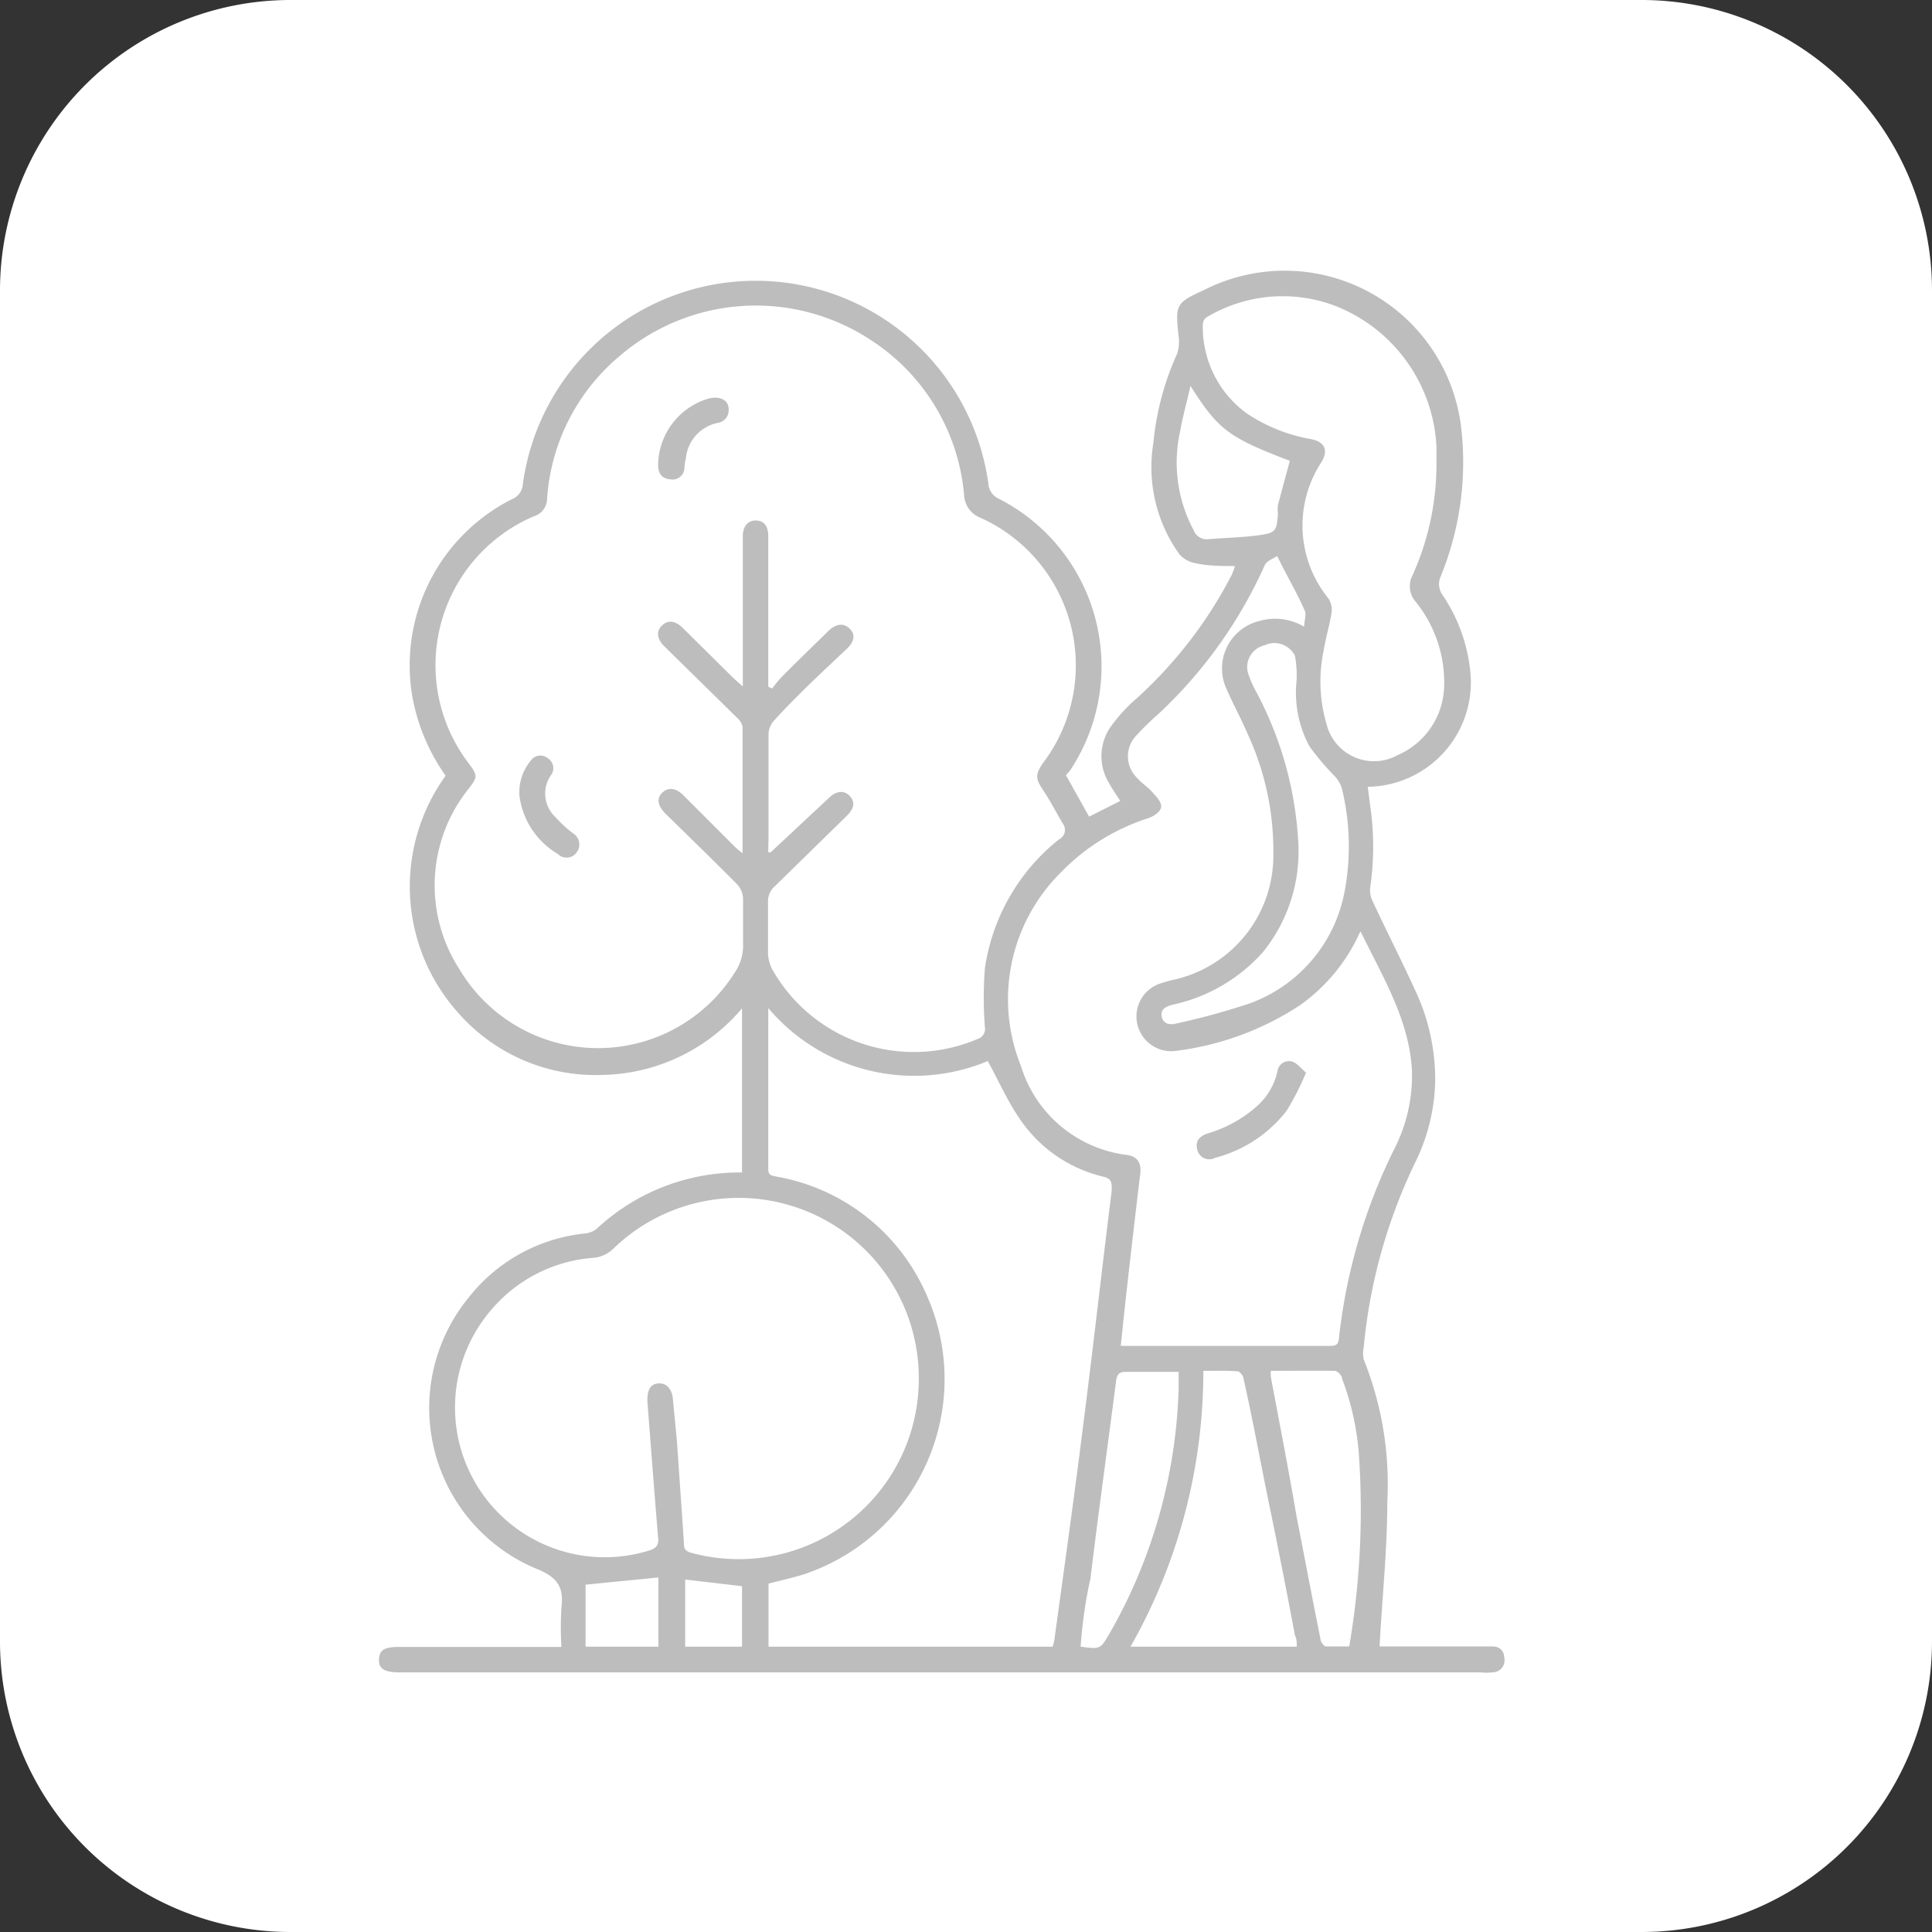
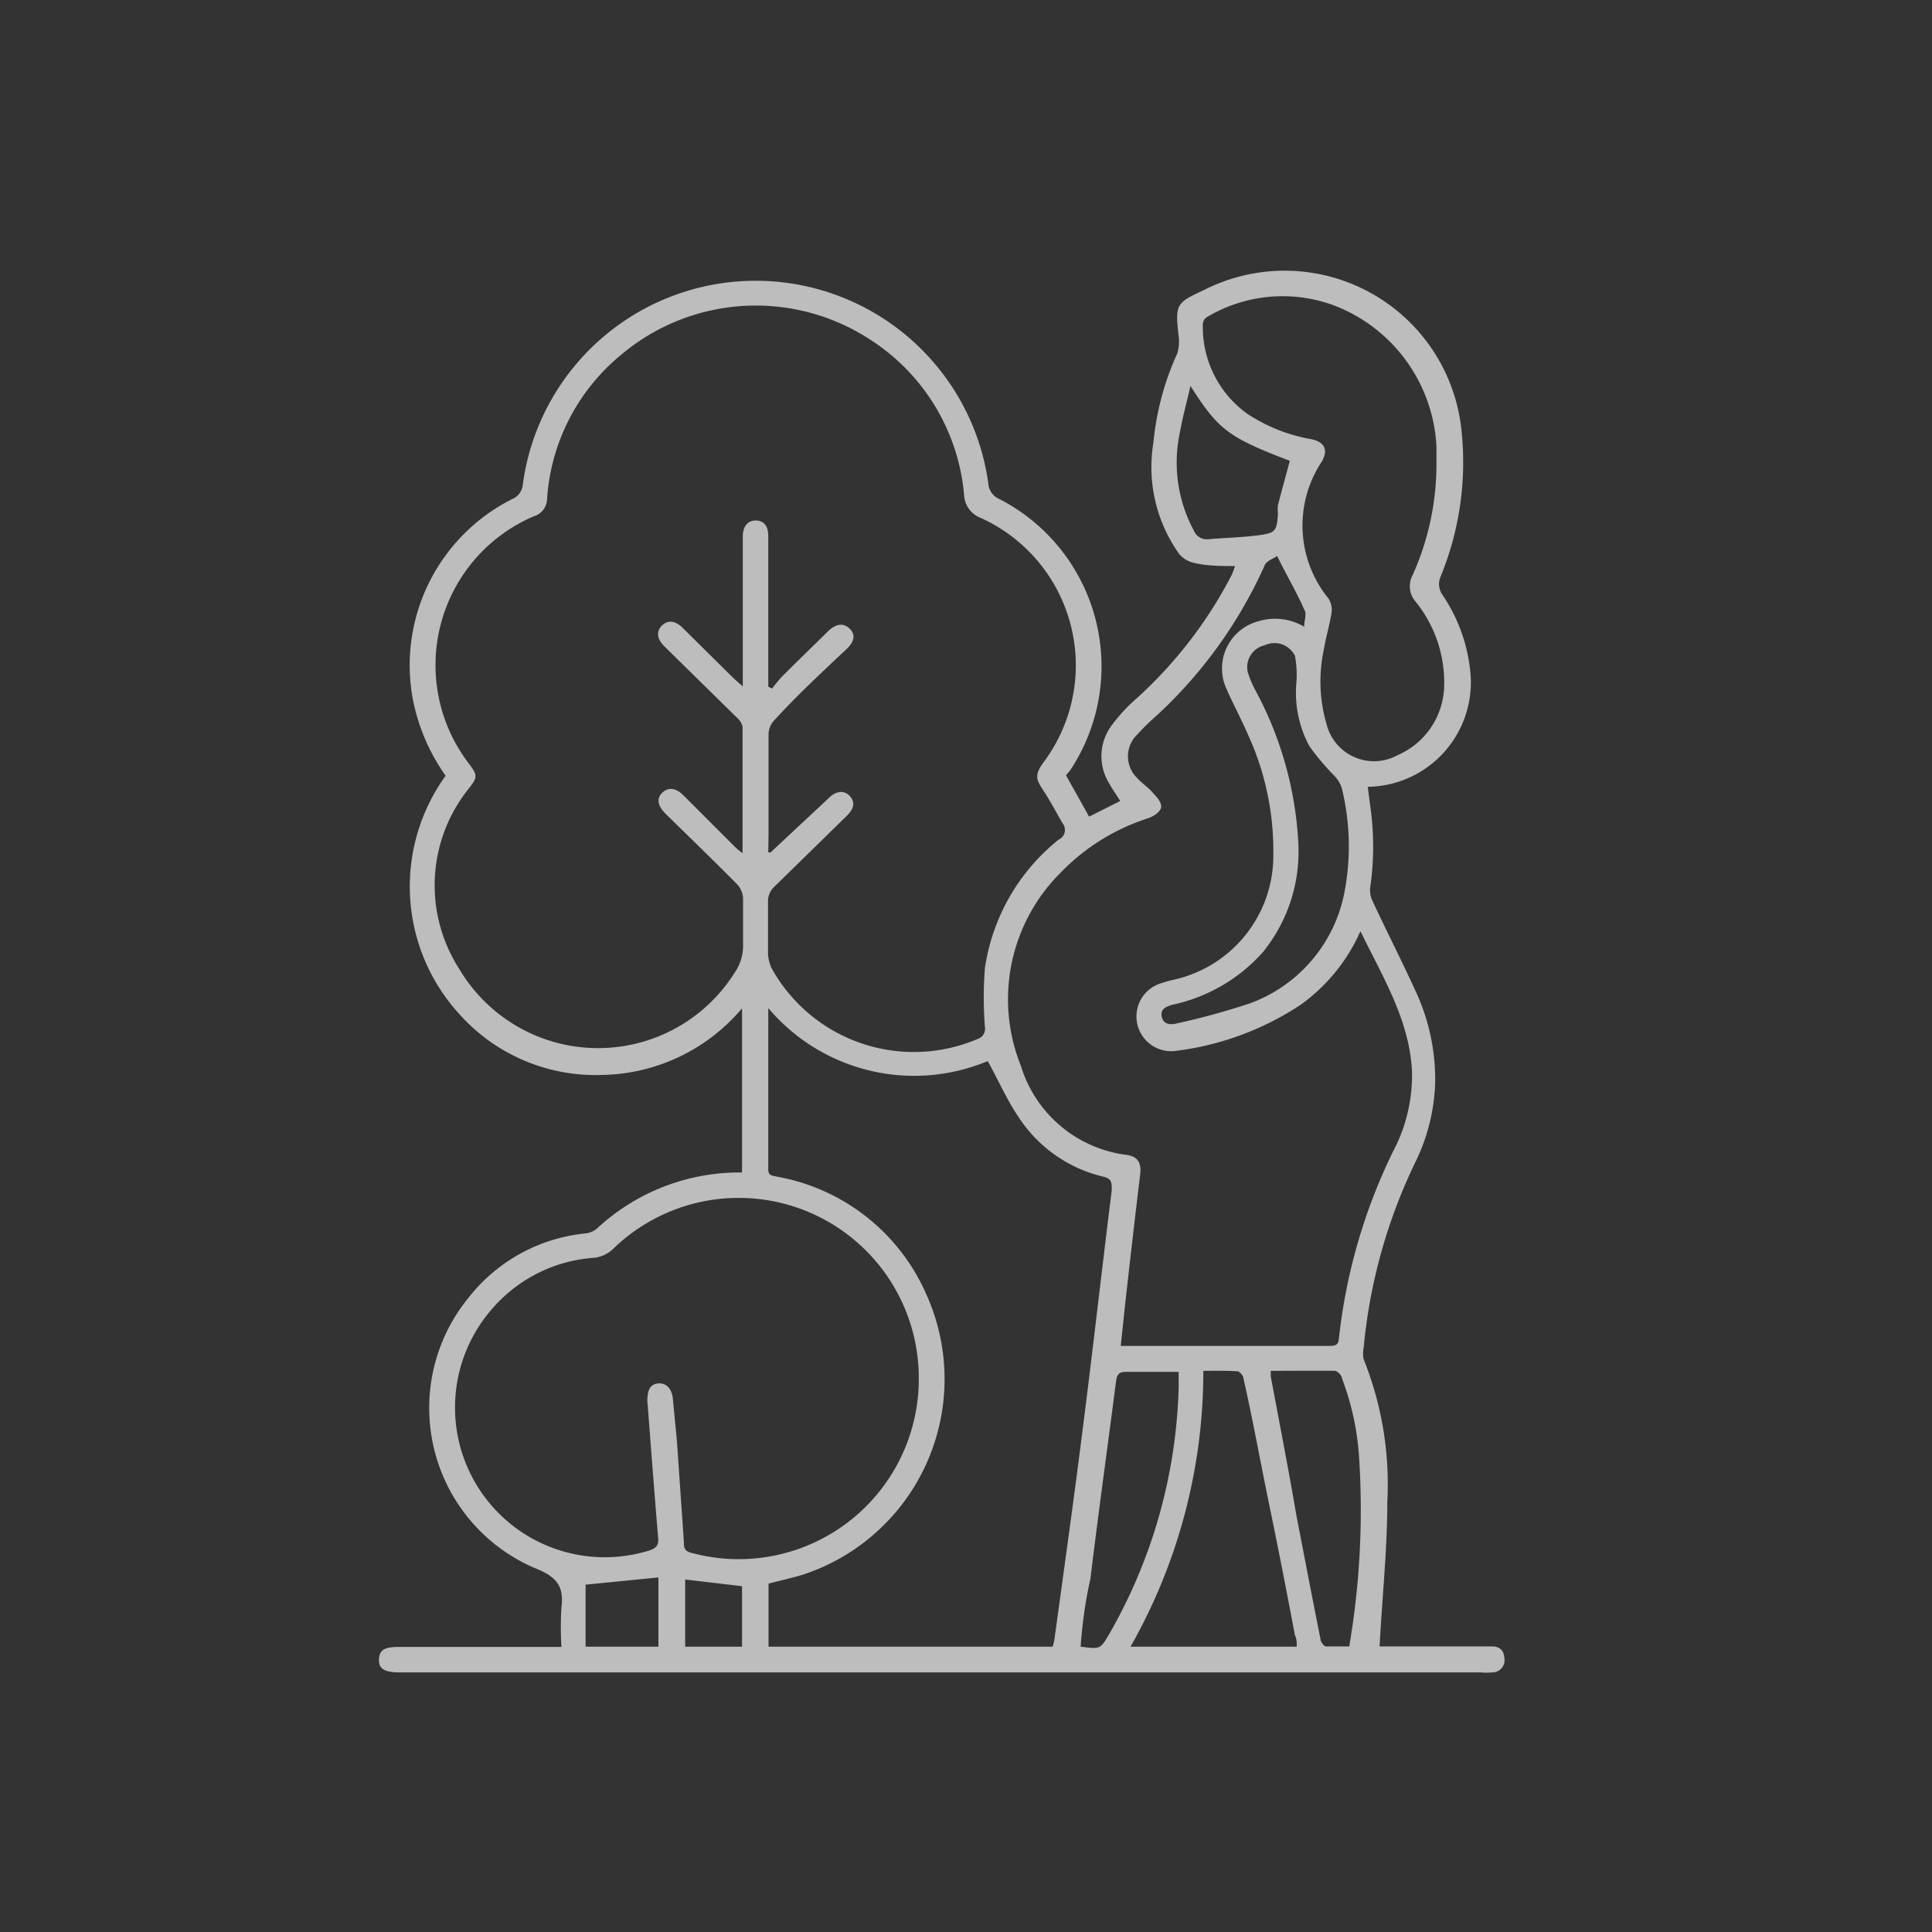
<svg xmlns="http://www.w3.org/2000/svg" viewBox="0 0 75.09 75.09">
  <rect x="0" y="0" width="75.09" height="75.09" fill="#333333" stroke="none" />
  <defs>
    <style>.cls-1{fill:#fff;}.cls-2{fill:#bdbdbd;}</style>
  </defs>
  <g id="Layer_2" data-name="Layer 2">
    <g id="Capa_1" data-name="Capa 1">
-       <path class="cls-1" d="M63.81,75.09H11.27A11.29,11.29,0,0,1,0,63.81V11.27A11.29,11.29,0,0,1,11.27,0H63.81A11.29,11.29,0,0,1,75.09,11.27V63.81A11.29,11.29,0,0,1,63.81,75.09Z" />
      <g id="dsMltU">
        <path class="cls-2" d="M41.43,30.13l.9,1.61,1.21-.61c-.15-.24-.31-.46-.44-.7a2,2,0,0,1,.14-2.28,6.33,6.33,0,0,1,.93-1,17,17,0,0,0,3.7-4.8A3.05,3.05,0,0,0,48,22c-.55,0-1.07,0-1.58-.12a1.06,1.06,0,0,1-.59-.35,5.81,5.81,0,0,1-1-4.33,10.76,10.76,0,0,1,.93-3.47A1.65,1.65,0,0,0,45.8,13c-.12-1.17-.09-1.23,1-1.73a6.91,6.91,0,0,1,10,5.43A11.71,11.71,0,0,1,56,22.39a.73.73,0,0,0,.07.74,6.44,6.44,0,0,1,1.09,3.15,4.06,4.06,0,0,1-4,4.3l.09.7a11.06,11.06,0,0,1,0,3.25,1,1,0,0,0,.12.54c.53,1.14,1.1,2.25,1.62,3.39a8.13,8.13,0,0,1,.79,3.61A7.52,7.52,0,0,1,55,45.19a21,21,0,0,0-2,7.2,1.08,1.08,0,0,0,0,.44,13,13,0,0,1,.92,5.53c0,1.86-.2,3.72-.3,5.63H58c.28,0,.46.16.47.46A.47.47,0,0,1,58,65a2.34,2.34,0,0,1-.46,0h-42c-.6,0-.83-.14-.81-.51s.21-.48.8-.48h5.72l.57,0a12.83,12.83,0,0,1,0-1.52c.1-.8-.14-1.19-1-1.53A6.77,6.77,0,0,1,18.2,50.45a6.6,6.6,0,0,1,4.54-2.51.86.86,0,0,0,.45-.18,8.13,8.13,0,0,1,5.54-2.19l.11,0V39.19a7.27,7.27,0,0,1-5.46,2.59,7.1,7.1,0,0,1-5.54-2.38,7.35,7.35,0,0,1-.52-9.25,7.7,7.7,0,0,1-1.28-3,7.23,7.23,0,0,1,3.86-7.75.67.67,0,0,0,.42-.57,9.13,9.13,0,0,1,18.09-.06.71.71,0,0,0,.44.63,7.31,7.31,0,0,1,2.73,10.56Zm-11.57,3,.09,0L32.23,31c.28-.27.59-.29.8-.06s.17.48-.11.76l-2.8,2.74a.78.78,0,0,0-.27.63c0,.65,0,1.31,0,2a1.51,1.51,0,0,0,.15.58,6.32,6.32,0,0,0,8,2.73.41.41,0,0,0,.28-.46,14.57,14.57,0,0,1,0-2.29,7.86,7.86,0,0,1,2.87-5A.41.41,0,0,0,41.3,32c-.25-.43-.48-.87-.75-1.28s-.36-.58,0-1.08a6.29,6.29,0,0,0-2.43-9.51,1,1,0,0,1-.65-.9,8,8,0,0,0-3.68-6.05,8.12,8.12,0,0,0-9.65.61,7.92,7.92,0,0,0-2.88,5.65.72.72,0,0,1-.52.63,6.29,6.29,0,0,0-2.53,9.59c.36.48.36.54,0,1a6,6,0,0,0-.36,7,6.27,6.27,0,0,0,10.7.15,1.85,1.85,0,0,0,.33-1.15c0-.58,0-1.17,0-1.76a.88.88,0,0,0-.23-.53c-.91-.92-1.85-1.83-2.78-2.74-.32-.32-.36-.61-.12-.83s.53-.17.81.11l2,2a3.26,3.26,0,0,0,.3.25c0-1.69,0-3.3,0-4.91a.61.61,0,0,0-.2-.34l-2.85-2.8c-.28-.28-.31-.58-.08-.8s.5-.19.78.07l1.91,1.89c.12.12.25.23.45.41V20.85c0-.41.21-.63.52-.62s.47.22.47.62c0,1.28,0,2.56,0,3.84v2l.15.07a5.45,5.45,0,0,1,.38-.46c.61-.61,1.22-1.2,1.83-1.8l0,0c.3-.27.58-.29.81-.06s.17.5-.11.77C32,26.08,31,27,30.09,28a.81.81,0,0,0-.22.53c0,1.3,0,2.61,0,3.91ZM49.64,21.61c-.14.1-.4.18-.48.35A17.89,17.89,0,0,1,45,27.77a9.82,9.82,0,0,0-.8.78,1.17,1.17,0,0,0,0,1.69c.16.19.39.33.56.52s.35.36.37.56-.25.39-.5.48a8.19,8.19,0,0,0-3.39,2.1,6.94,6.94,0,0,0-1.56,7.53,4.94,4.94,0,0,0,4.13,3.46c.39.06.55.29.51.71-.2,1.65-.39,3.31-.58,5q-.09.84-.18,1.71l.24,0h7.91c.22,0,.31-.06.33-.3a21.9,21.9,0,0,1,2.1-7.25,6.33,6.33,0,0,0,.74-3.1c-.09-2-1.13-3.67-2-5.46a1.45,1.45,0,0,0-.11.22,7,7,0,0,1-2.23,2.64,11.31,11.31,0,0,1-4.89,1.79,1.35,1.35,0,0,1-.54-2.63,5.69,5.69,0,0,1,.59-.16,4.94,4.94,0,0,0,3.79-4.89,10.81,10.81,0,0,0-1-4.65c-.25-.58-.55-1.13-.8-1.7a1.9,1.9,0,0,1,1.24-2.68,2.21,2.21,0,0,1,1.76.22c0-.27.11-.51,0-.67C50.39,23,50,22.36,49.64,21.61Zm-13.93,32a7,7,0,0,0-11.87-5.08,1.26,1.26,0,0,1-.81.36,5.75,5.75,0,0,0-3.85,1.92,5.82,5.82,0,0,0,6.06,9.45c.27-.09.37-.21.34-.49-.15-1.77-.28-3.54-.42-5.32,0-.4.1-.65.41-.68s.53.18.58.57c.05.56.11,1.12.16,1.68l.27,3.9c0,.2,0,.36.28.43A7,7,0,0,0,35.71,53.63ZM40.91,64a1.8,1.8,0,0,0,.07-.27c.37-2.7.75-5.4,1.09-8.1.4-3.12.75-6.25,1.14-9.37,0-.31,0-.45-.34-.53a5.41,5.41,0,0,1-3.26-2.28c-.47-.69-.81-1.47-1.22-2.21a7.42,7.42,0,0,1-8.53-2.06v6.27c0,.25.16.24.32.28A7.83,7.83,0,0,1,36,50.3a8,8,0,0,1-4.76,10.89c-.45.14-.91.24-1.37.36V64ZM55.83,18.12c0-.26,0-.52,0-.77A6.21,6.21,0,0,0,52,11.93a5.74,5.74,0,0,0-5.1.4.34.34,0,0,0-.15.27,4.15,4.15,0,0,0,1.71,3.47,6.53,6.53,0,0,0,2.51,1c.51.11.66.41.41.86a4.49,4.49,0,0,0,.26,5.34.84.84,0,0,1,.11.57c-.08.48-.22.94-.3,1.42a5.89,5.89,0,0,0,.11,2.89,1.9,1.9,0,0,0,2.76,1.2,3,3,0,0,0,1.81-2.69A5,5,0,0,0,55,23.36a.91.91,0,0,1-.1-1A10.51,10.51,0,0,0,55.83,18.12ZM46.77,53.28A21.68,21.68,0,0,1,43.94,64H50.4c0-.17,0-.31-.07-.44-.32-1.7-.65-3.39-1-5.08s-.63-3.27-1-4.9c0-.1-.14-.27-.22-.28C47.73,53.27,47.27,53.28,46.77,53.28Zm3.62-26.79a4,4,0,0,0-.06-1,.89.89,0,0,0-1.18-.41.87.87,0,0,0-.65,1.06,4,4,0,0,0,.32.74,14,14,0,0,1,1.64,5.86A6.21,6.21,0,0,1,49.09,37a6.52,6.52,0,0,1-3.52,2.05c-.24.07-.47.16-.42.45s.3.35.57.28A27.46,27.46,0,0,0,48.57,39a5.75,5.75,0,0,0,3.68-4.3,9.47,9.47,0,0,0-.1-4.07,1.26,1.26,0,0,0-.32-.51A9.52,9.52,0,0,1,50.89,29,4.39,4.39,0,0,1,50.39,26.49Zm-1,26.79c0,.12,0,.17,0,.22.34,1.81.69,3.61,1,5.42.31,1.59.61,3.18.93,4.77,0,.12.13.29.21.3.3,0,.6,0,.91,0a31.47,31.47,0,0,0,.39-7.23,10.5,10.5,0,0,0-.67-3.18c0-.12-.18-.29-.27-.3C51.11,53.27,50.26,53.28,49.38,53.28ZM42,64c.76.1.76.1,1.1-.47a20.31,20.31,0,0,0,2.71-9.59c0-.2,0-.4,0-.62-.72,0-1.38,0-2.05,0-.25,0-.34.08-.38.34-.33,2.57-.69,5.14-1,7.71C42.19,62.19,42.07,63.06,42,64ZM46.27,15c-.15.66-.31,1.22-.41,1.8a5.57,5.57,0,0,0,.54,3.82.54.54,0,0,0,.54.34c.68-.06,1.35-.07,2-.16s.68-.17.73-.83a1.27,1.27,0,0,1,0-.34c.15-.58.31-1.15.46-1.72C47.74,17,47.35,16.7,46.27,15ZM22.76,64h2.83V61.31l-2.83.28Zm6.08,0V61.65l-2.21-.26V64Z" />
-         <path class="cls-2" d="M20.19,30.94a1.92,1.92,0,0,1,.45-1.39.45.45,0,0,1,.65-.08.45.45,0,0,1,.13.65,1.25,1.25,0,0,0,.17,1.64,4.92,4.92,0,0,0,.67.62.51.51,0,0,1,.16.74.48.48,0,0,1-.74.07A3.08,3.08,0,0,1,20.19,30.94Z" />
-         <path class="cls-2" d="M25.58,18.06a2.72,2.72,0,0,1,2-2.58c.42-.09.74.08.74.42a.5.5,0,0,1-.44.54,1.55,1.55,0,0,0-1.22,1.36,2.5,2.5,0,0,0-.06.38.46.46,0,0,1-.55.45C25.7,18.6,25.57,18.37,25.58,18.06Z" />
-         <path class="cls-2" d="M50.76,41.69A10.34,10.34,0,0,1,50,43.18,5.16,5.16,0,0,1,47.23,45a.48.48,0,0,1-.7-.33c-.07-.31.06-.51.45-.63a5,5,0,0,0,1.92-1.09,2.55,2.55,0,0,0,.75-1.31.45.45,0,0,1,.57-.38C50.4,41.31,50.54,41.5,50.76,41.69Z" />
      </g>
    </g>
  </g>
</svg>